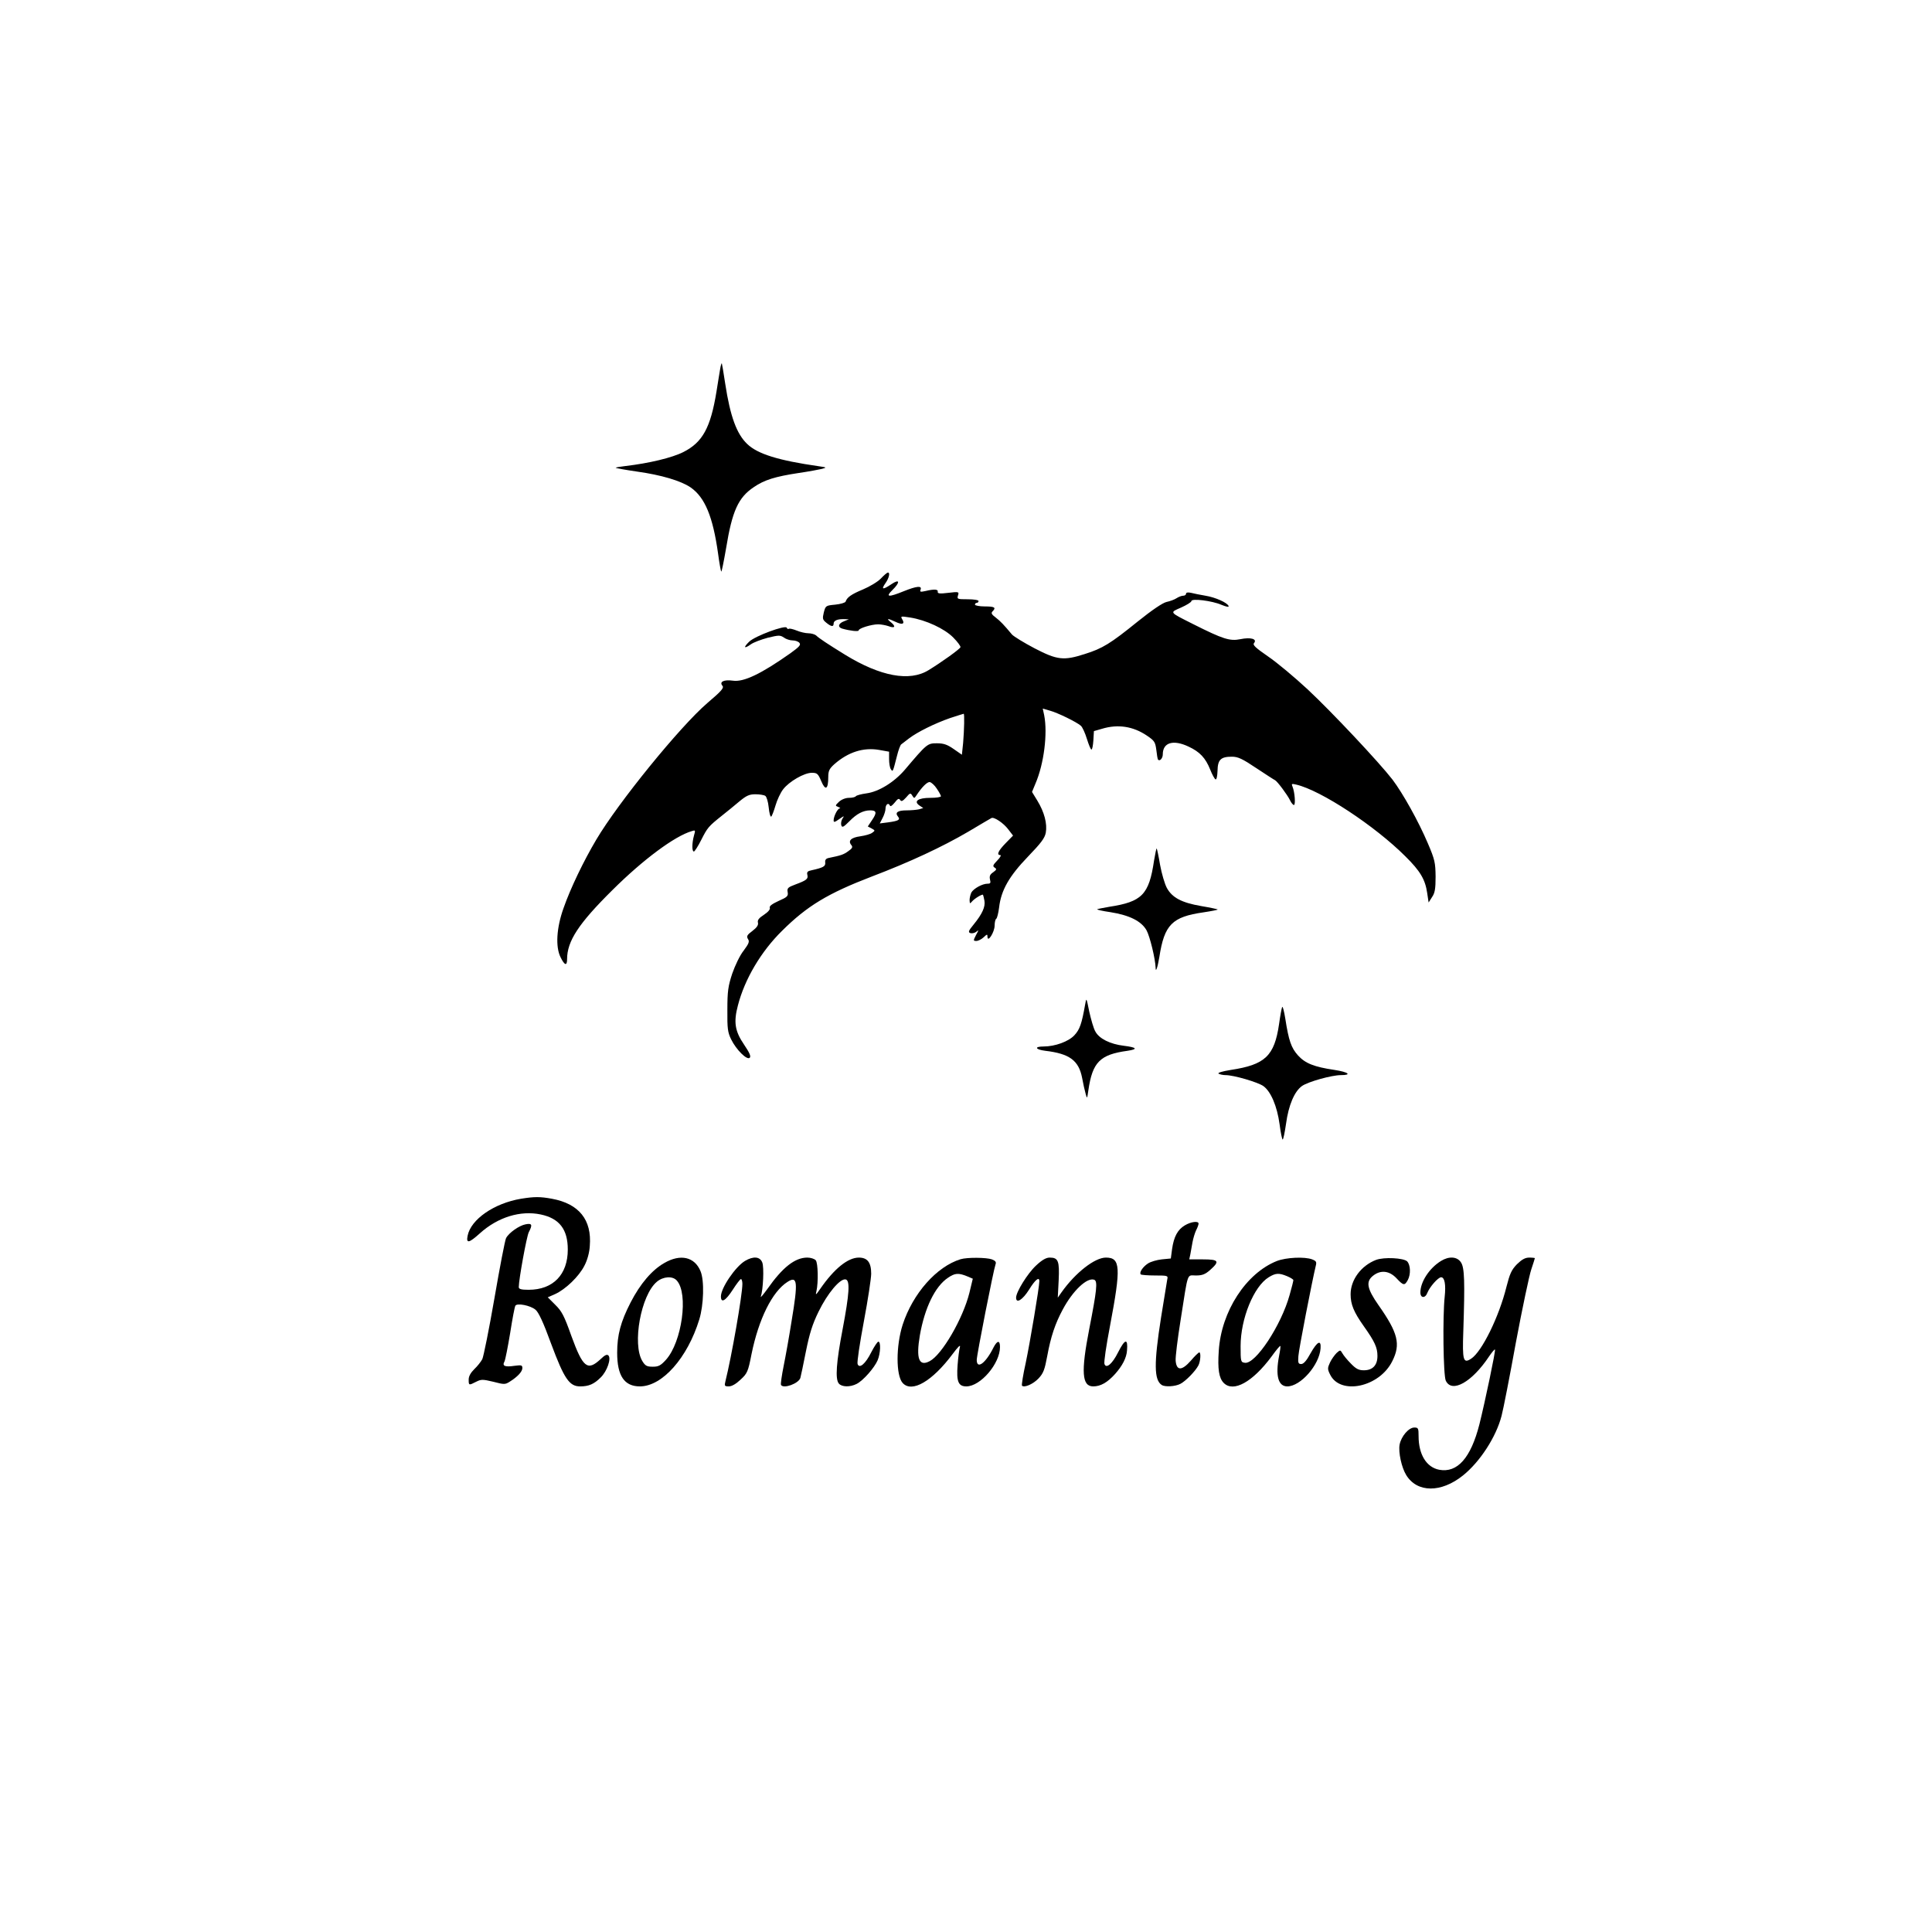
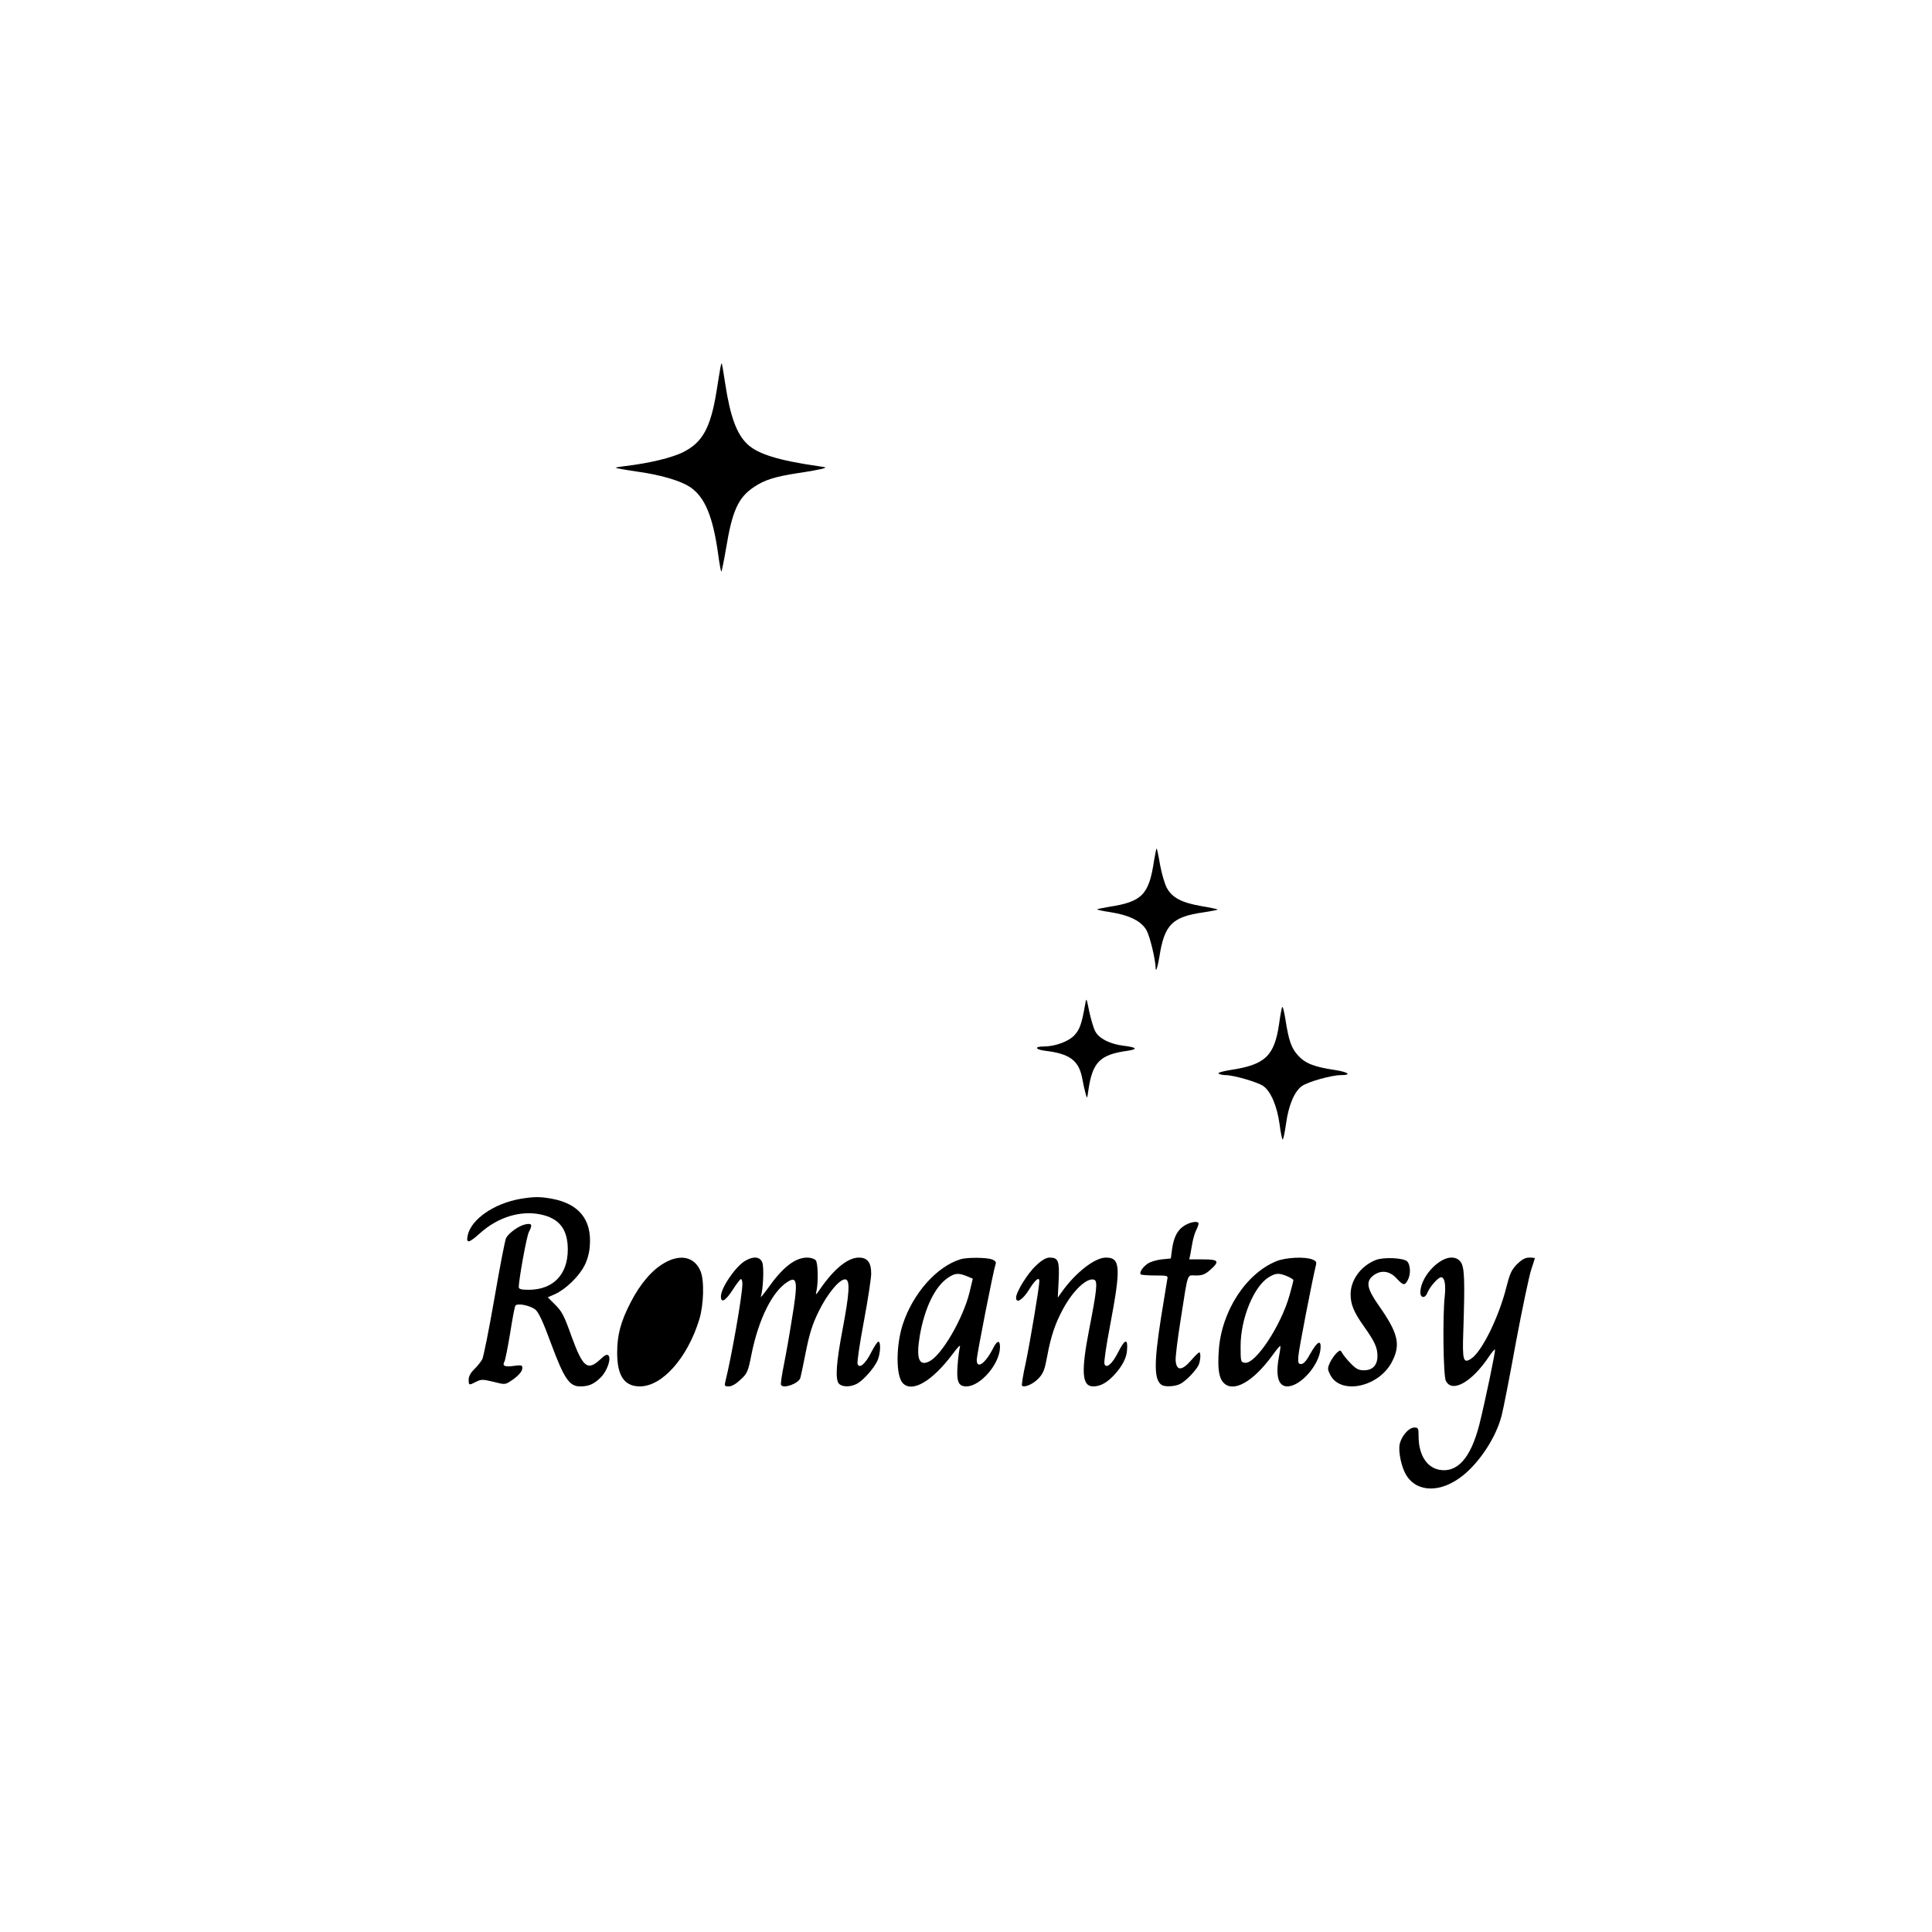
<svg xmlns="http://www.w3.org/2000/svg" version="1.0" width="1080" height="1080" viewBox="0 0 1080 1080" preserveAspectRatio="xMidYMid meet">
  <g transform="translate(0,1080) scale(0.1,-0.1)" fill="#000000" stroke="none">
    <path d="M4026 8739 c-3 -19 -13 -77 -21 -129 -33 -202 -78 -283 -185 -337 -63 -32 -193 -63 -323 -78 -32 -4 -57 -8 -55 -10 2 -2 55 -12 118 -21 137 -19 247 -52 301 -89 80 -56 124 -163 153 -369 7 -53 15 -98 18 -101 2 -3 14 56 27 131 34 208 68 283 155 341 58 40 119 59 251 79 55 8 114 19 130 23 28 8 27 8 -20 15 -223 32 -340 68 -398 124 -59 56 -95 154 -123 337 -9 61 -18 112 -19 114 -2 1 -6 -12 -9 -30z" />
-     <path d="M4924 7566 c-17 -18 -62 -45 -100 -61 -65 -27 -89 -44 -97 -68 -2 -6 -28 -14 -58 -17 -53 -5 -54 -6 -64 -44 -8 -34 -7 -40 14 -57 28 -23 41 -24 41 -5 0 17 22 26 58 25 l27 -1 -27 -11 c-32 -12 -37 -33 -10 -41 42 -12 92 -18 92 -10 0 12 72 34 109 34 16 0 42 -5 57 -10 36 -14 44 -3 15 21 -29 23 -20 24 25 3 39 -19 54 -12 37 15 -10 17 -7 17 45 9 88 -14 192 -62 241 -112 24 -24 42 -49 40 -54 -4 -11 -106 -84 -178 -128 -106 -66 -270 -35 -467 86 -99 61 -147 93 -162 108 -7 6 -27 12 -43 12 -16 0 -46 7 -65 15 -20 8 -40 13 -44 10 -5 -3 -10 0 -12 6 -6 17 -177 -46 -210 -78 -34 -33 -29 -42 9 -15 15 11 58 27 95 37 62 15 69 15 90 1 12 -9 34 -16 49 -16 15 0 32 -6 38 -14 9 -11 -1 -22 -51 -58 -163 -115 -261 -162 -321 -153 -50 7 -77 -6 -59 -28 11 -12 -4 -29 -85 -98 -152 -131 -497 -555 -620 -763 -70 -118 -144 -271 -183 -383 -39 -109 -46 -216 -16 -275 22 -45 36 -49 36 -10 0 101 64 199 254 387 170 169 347 301 443 329 21 7 21 5 12 -26 -11 -41 -12 -88 0 -88 4 0 23 29 41 65 35 69 40 75 115 135 28 22 72 58 98 80 40 33 56 40 90 40 23 0 48 -4 55 -9 7 -4 16 -33 19 -64 3 -31 9 -54 14 -52 4 3 15 31 24 62 9 31 28 72 43 91 33 43 117 92 160 92 30 0 35 -5 53 -47 23 -55 39 -46 39 23 0 35 6 47 35 73 77 67 161 94 249 79 l56 -10 0 -41 c0 -23 4 -49 10 -57 11 -17 11 -16 34 74 8 33 19 62 24 65 4 3 24 18 43 33 47 36 144 84 230 114 40 13 74 24 76 24 5 0 3 -90 -3 -162 l-7 -67 -46 32 c-36 25 -56 32 -94 32 -53 0 -56 -3 -179 -148 -60 -70 -146 -123 -215 -132 -29 -4 -55 -11 -59 -16 -3 -5 -20 -9 -38 -9 -19 0 -42 -9 -56 -22 -22 -21 -22 -22 -4 -29 10 -4 14 -8 8 -8 -12 -1 -34 -44 -34 -67 0 -12 6 -11 31 7 29 20 30 20 18 2 -7 -11 -9 -28 -6 -37 5 -14 13 -9 45 23 41 42 77 61 117 61 35 0 38 -13 10 -54 l-24 -36 21 -11 c20 -11 21 -12 4 -24 -10 -8 -40 -16 -67 -20 -52 -7 -70 -25 -50 -49 9 -11 6 -18 -17 -34 -26 -19 -40 -24 -109 -38 -16 -3 -22 -11 -20 -26 2 -21 -10 -28 -77 -43 -21 -4 -27 -10 -23 -25 6 -23 -4 -31 -66 -54 -43 -16 -48 -21 -44 -43 4 -22 -2 -28 -50 -49 -37 -17 -53 -29 -50 -38 4 -9 -9 -24 -33 -40 -28 -18 -37 -30 -33 -44 3 -13 -6 -27 -31 -46 -30 -22 -34 -30 -25 -45 10 -14 5 -26 -24 -65 -21 -26 -48 -83 -64 -129 -23 -70 -27 -99 -27 -202 -1 -105 2 -126 21 -165 29 -59 89 -118 104 -103 8 8 -1 28 -32 74 -51 75 -59 125 -34 219 38 147 129 301 247 417 140 139 256 209 501 303 213 81 395 166 540 251 67 40 125 74 129 76 14 8 68 -28 94 -63 l27 -35 -41 -42 c-42 -43 -53 -67 -30 -67 6 0 -1 -14 -17 -30 -25 -26 -27 -32 -15 -40 13 -8 11 -12 -8 -26 -18 -12 -22 -22 -18 -40 5 -20 3 -24 -14 -24 -29 0 -77 -27 -90 -49 -5 -11 -10 -30 -10 -43 1 -20 2 -21 13 -8 13 16 57 43 62 38 1 -2 5 -16 8 -33 6 -34 -12 -74 -61 -134 -28 -34 -31 -42 -18 -47 9 -3 24 0 33 7 15 13 15 11 -1 -18 -16 -31 -16 -33 2 -33 10 0 28 9 40 20 20 19 22 19 22 3 1 -35 40 27 40 63 0 18 4 35 9 38 5 3 12 32 16 63 11 97 57 176 161 284 73 76 94 103 100 134 9 50 -8 115 -47 179 l-30 49 19 46 c48 111 69 281 49 383 l-8 37 38 -11 c45 -12 151 -64 175 -85 9 -8 24 -41 34 -74 10 -32 21 -59 25 -59 5 0 9 23 11 51 l3 52 45 13 c89 27 174 14 251 -38 43 -29 47 -36 53 -81 3 -27 7 -52 10 -54 10 -10 26 9 26 30 0 67 59 84 145 43 62 -29 94 -63 120 -128 11 -28 25 -53 30 -55 6 -2 10 20 11 48 1 62 18 79 80 79 34 0 58 -11 137 -64 53 -35 99 -65 104 -67 13 -6 70 -83 84 -112 7 -15 17 -27 22 -27 10 0 5 72 -8 103 -7 16 -4 17 21 11 138 -32 440 -231 610 -401 83 -82 111 -129 122 -205 l8 -53 19 30 c16 23 20 46 20 115 -1 77 -4 94 -43 185 -53 125 -140 280 -198 357 -76 98 -337 376 -475 505 -71 66 -170 149 -220 183 -71 49 -88 65 -79 75 19 23 -18 34 -76 22 -59 -12 -97 0 -264 84 -137 69 -133 64 -67 93 31 14 57 30 57 36 0 16 115 2 168 -21 27 -11 42 -14 40 -7 -7 19 -74 49 -130 58 -29 5 -65 12 -80 16 -18 4 -28 2 -28 -5 0 -6 -7 -11 -15 -11 -9 0 -26 -6 -38 -14 -12 -8 -37 -17 -56 -21 -22 -5 -81 -45 -162 -110 -152 -123 -196 -150 -295 -181 -118 -38 -154 -34 -281 32 -59 31 -116 66 -126 77 -46 55 -64 74 -91 95 -23 17 -27 25 -18 34 22 22 12 28 -43 28 -30 0 -55 5 -55 10 0 6 5 10 10 10 6 0 10 5 10 10 0 6 -27 10 -61 10 -57 0 -60 1 -54 21 7 21 5 22 -54 15 -48 -6 -61 -4 -59 6 3 14 -19 16 -69 4 -28 -6 -32 -5 -27 8 9 23 -22 20 -94 -9 -86 -35 -104 -33 -64 6 45 44 42 65 -4 34 -49 -33 -60 -32 -35 4 21 29 28 62 14 60 -5 0 -22 -15 -39 -33z m313 -1175 c13 -19 23 -38 23 -42 0 -5 -26 -9 -59 -9 -69 0 -96 -19 -61 -43 l21 -14 -23 -7 c-13 -3 -44 -6 -70 -6 -50 0 -67 -12 -48 -35 14 -17 4 -24 -55 -32 l-47 -6 16 31 c9 17 16 40 16 51 0 24 16 36 24 19 3 -9 12 -3 27 15 17 22 24 26 31 15 6 -10 14 -7 33 14 22 26 25 27 35 10 10 -16 11 -16 23 2 30 46 61 77 75 74 9 -2 27 -18 39 -37z" />
    <path d="M6451 5988 c-28 -189 -67 -229 -250 -257 -35 -6 -65 -12 -68 -14 -2 -2 31 -10 74 -16 107 -17 173 -50 202 -101 19 -34 49 -159 51 -209 0 -31 11 0 21 60 28 180 71 224 247 249 46 7 81 14 79 16 -2 2 -44 11 -92 19 -110 19 -162 47 -192 101 -12 22 -29 80 -38 129 -8 48 -17 90 -19 92 -2 2 -8 -29 -15 -69z" />
    <path d="M6066 5185 c-19 -108 -30 -140 -60 -172 -32 -35 -108 -63 -173 -63 -53 0 -46 -17 10 -24 136 -16 187 -54 206 -151 6 -33 15 -73 20 -90 8 -29 8 -28 15 20 23 158 65 200 219 221 60 9 52 19 -20 28 -77 9 -139 40 -160 80 -10 17 -24 67 -34 111 -16 79 -16 80 -23 40z" />
    <path d="M7167 5170 c-3 -8 -11 -51 -17 -95 -26 -178 -78 -227 -270 -256 -49 -8 -75 -16 -68 -21 7 -4 25 -8 39 -8 46 0 179 -39 211 -61 42 -30 77 -112 91 -214 6 -47 14 -85 17 -85 4 0 12 40 19 88 14 104 47 181 89 211 34 24 166 61 218 61 63 0 42 17 -36 29 -115 17 -164 37 -204 81 -38 42 -52 83 -71 205 -7 44 -15 73 -18 65z" />
    <path d="M2913 4099 c-150 -25 -281 -115 -299 -207 -9 -45 8 -41 69 14 100 90 226 129 340 105 104 -22 151 -83 151 -196 0 -140 -82 -225 -219 -225 -42 0 -55 4 -55 15 0 42 44 284 56 307 22 42 18 51 -18 44 -36 -7 -93 -47 -109 -77 -6 -11 -35 -162 -65 -336 -30 -173 -61 -327 -68 -341 -8 -15 -28 -40 -45 -56 -20 -20 -31 -39 -31 -58 0 -33 1 -33 42 -12 28 14 36 14 95 0 61 -16 67 -16 92 0 45 28 71 57 71 76 0 17 -5 18 -44 13 -54 -8 -70 -1 -56 24 5 10 19 82 32 160 12 77 25 146 29 152 9 16 83 2 112 -22 17 -13 44 -70 88 -191 73 -196 102 -238 162 -238 49 0 78 13 115 50 36 35 60 106 43 123 -8 8 -20 2 -43 -20 -74 -69 -99 -49 -164 129 -40 113 -54 139 -90 174 l-42 42 41 18 c58 26 134 99 164 159 16 30 28 73 30 110 12 146 -60 236 -212 264 -66 12 -98 12 -172 0z" />
    <path d="M6623 3950 c-40 -24 -61 -63 -71 -132 l-7 -53 -51 -5 c-27 -3 -62 -13 -77 -23 -29 -19 -50 -51 -40 -61 3 -3 39 -6 80 -6 71 0 73 -1 68 -22 -2 -13 -18 -109 -35 -215 -40 -255 -39 -347 4 -375 18 -12 75 -9 104 6 31 16 84 71 101 103 12 23 15 73 5 73 -4 0 -25 -20 -47 -46 -50 -57 -80 -58 -85 -1 -2 20 11 124 28 230 43 274 34 247 85 247 35 0 52 6 80 31 55 49 48 59 -41 59 l-76 0 6 28 c3 15 8 45 12 67 4 22 13 52 20 67 8 15 14 32 14 38 0 16 -42 11 -77 -10z" />
-     <path d="M3714 3740 c-69 -39 -135 -116 -189 -221 -55 -107 -75 -181 -75 -281 0 -129 40 -188 127 -188 125 0 266 159 332 374 25 81 29 218 7 270 -33 80 -112 98 -202 46z m69 -98 c67 -73 29 -344 -60 -443 -30 -33 -42 -39 -74 -39 -33 0 -42 5 -58 31 -58 95 -8 370 81 444 36 30 88 33 111 7z" />
+     <path d="M3714 3740 c-69 -39 -135 -116 -189 -221 -55 -107 -75 -181 -75 -281 0 -129 40 -188 127 -188 125 0 266 159 332 374 25 81 29 218 7 270 -33 80 -112 98 -202 46z m69 -98 z" />
    <path d="M4164 3751 c-54 -33 -134 -151 -134 -198 0 -40 26 -25 66 37 21 33 42 60 46 60 4 0 8 -12 8 -27 0 -62 -61 -410 -95 -545 -6 -25 -5 -28 19 -28 17 0 41 14 66 38 37 34 42 44 61 142 40 197 116 350 201 404 56 36 60 2 23 -219 -13 -83 -33 -195 -44 -249 -11 -55 -18 -103 -15 -108 14 -23 98 8 108 39 3 10 17 77 31 148 20 99 36 152 71 223 49 101 120 186 151 180 26 -5 21 -80 -17 -280 -35 -183 -42 -277 -21 -302 17 -20 63 -21 100 -2 37 19 99 90 117 132 16 38 19 104 4 104 -5 0 -23 -27 -40 -60 -32 -64 -66 -93 -76 -65 -4 9 12 116 35 238 23 122 41 242 41 267 0 63 -21 90 -69 90 -61 0 -138 -62 -216 -175 -25 -36 -27 -37 -21 -12 11 48 9 157 -4 172 -7 8 -28 15 -47 15 -69 0 -138 -54 -223 -175 -24 -33 -40 -52 -37 -43 13 38 19 164 8 191 -13 33 -50 36 -97 8z" />
    <path d="M5370 3761 c-134 -41 -267 -191 -324 -366 -38 -119 -38 -284 0 -326 52 -57 166 10 280 163 29 39 44 54 40 38 -4 -14 -10 -59 -13 -101 -7 -92 4 -119 49 -119 79 0 188 127 188 220 0 39 -15 38 -36 -2 -44 -89 -94 -125 -94 -70 0 28 94 504 105 534 5 13 0 20 -20 28 -30 11 -138 12 -175 1z m35 -95 l33 -14 -19 -79 c-36 -144 -153 -346 -222 -382 -60 -32 -77 14 -55 144 27 154 85 274 157 322 39 27 59 28 106 9z" />
    <path d="M5791 3725 c-47 -44 -111 -147 -111 -179 0 -35 36 -13 72 44 35 57 58 75 58 48 0 -33 -53 -347 -76 -456 -15 -67 -24 -125 -21 -128 13 -13 63 9 93 41 27 29 34 49 48 124 20 109 44 181 87 261 56 105 136 181 176 166 20 -8 14 -60 -28 -275 -47 -241 -41 -321 22 -321 41 0 79 21 123 70 40 45 63 89 66 130 6 70 -11 67 -50 -10 -32 -64 -66 -93 -76 -65 -4 9 10 104 31 213 62 328 59 382 -23 382 -62 0 -170 -84 -248 -194 l-21 -30 5 97 c5 108 -2 127 -50 127 -20 0 -43 -13 -77 -45z" />
    <path d="M7138 3751 c-172 -68 -311 -281 -325 -502 -7 -102 1 -153 28 -180 54 -54 161 5 267 148 25 35 47 61 49 59 2 -1 -1 -27 -7 -56 -21 -110 -5 -170 46 -170 74 0 179 119 186 212 4 51 -18 40 -56 -27 -22 -41 -39 -60 -52 -60 -16 0 -19 6 -16 44 2 37 77 421 97 504 6 23 3 28 -20 37 -42 16 -145 11 -197 -9z m57 -85 c19 -8 35 -18 35 -22 0 -4 -9 -42 -21 -83 -47 -170 -191 -388 -250 -379 -23 3 -24 6 -24 93 0 154 74 334 157 385 39 24 57 25 103 6z" />
    <path d="M7692 3757 c-83 -32 -142 -111 -142 -192 0 -57 18 -100 74 -179 61 -86 76 -119 76 -166 0 -52 -27 -80 -76 -80 -29 0 -44 8 -73 38 -20 20 -41 46 -47 57 -11 19 -12 20 -32 2 -11 -11 -28 -34 -37 -53 -14 -31 -15 -37 0 -67 56 -118 276 -72 348 74 48 95 32 158 -77 313 -65 93 -72 132 -30 165 42 33 90 28 130 -14 39 -42 46 -43 64 -10 17 32 15 84 -4 104 -20 19 -129 25 -174 8z" />
    <path d="M8055 3751 c-65 -40 -115 -117 -115 -176 0 -32 27 -34 39 -2 13 33 60 87 77 87 20 0 27 -42 20 -108 -12 -111 -8 -440 6 -470 34 -72 147 -8 243 137 16 23 30 40 32 37 5 -4 -56 -294 -87 -418 -48 -188 -123 -273 -225 -254 -71 14 -115 85 -115 188 0 44 -2 48 -24 48 -31 0 -73 -49 -82 -95 -8 -43 11 -129 37 -171 61 -99 195 -100 317 -2 95 76 186 216 216 334 9 33 45 217 80 410 36 192 75 376 86 408 11 33 20 61 20 63 0 1 -14 3 -31 3 -23 0 -41 -10 -69 -37 -31 -32 -40 -53 -59 -127 -41 -166 -137 -362 -197 -401 -44 -29 -50 -11 -44 153 9 277 7 355 -13 385 -21 33 -67 36 -112 8z" />
  </g>
</svg>